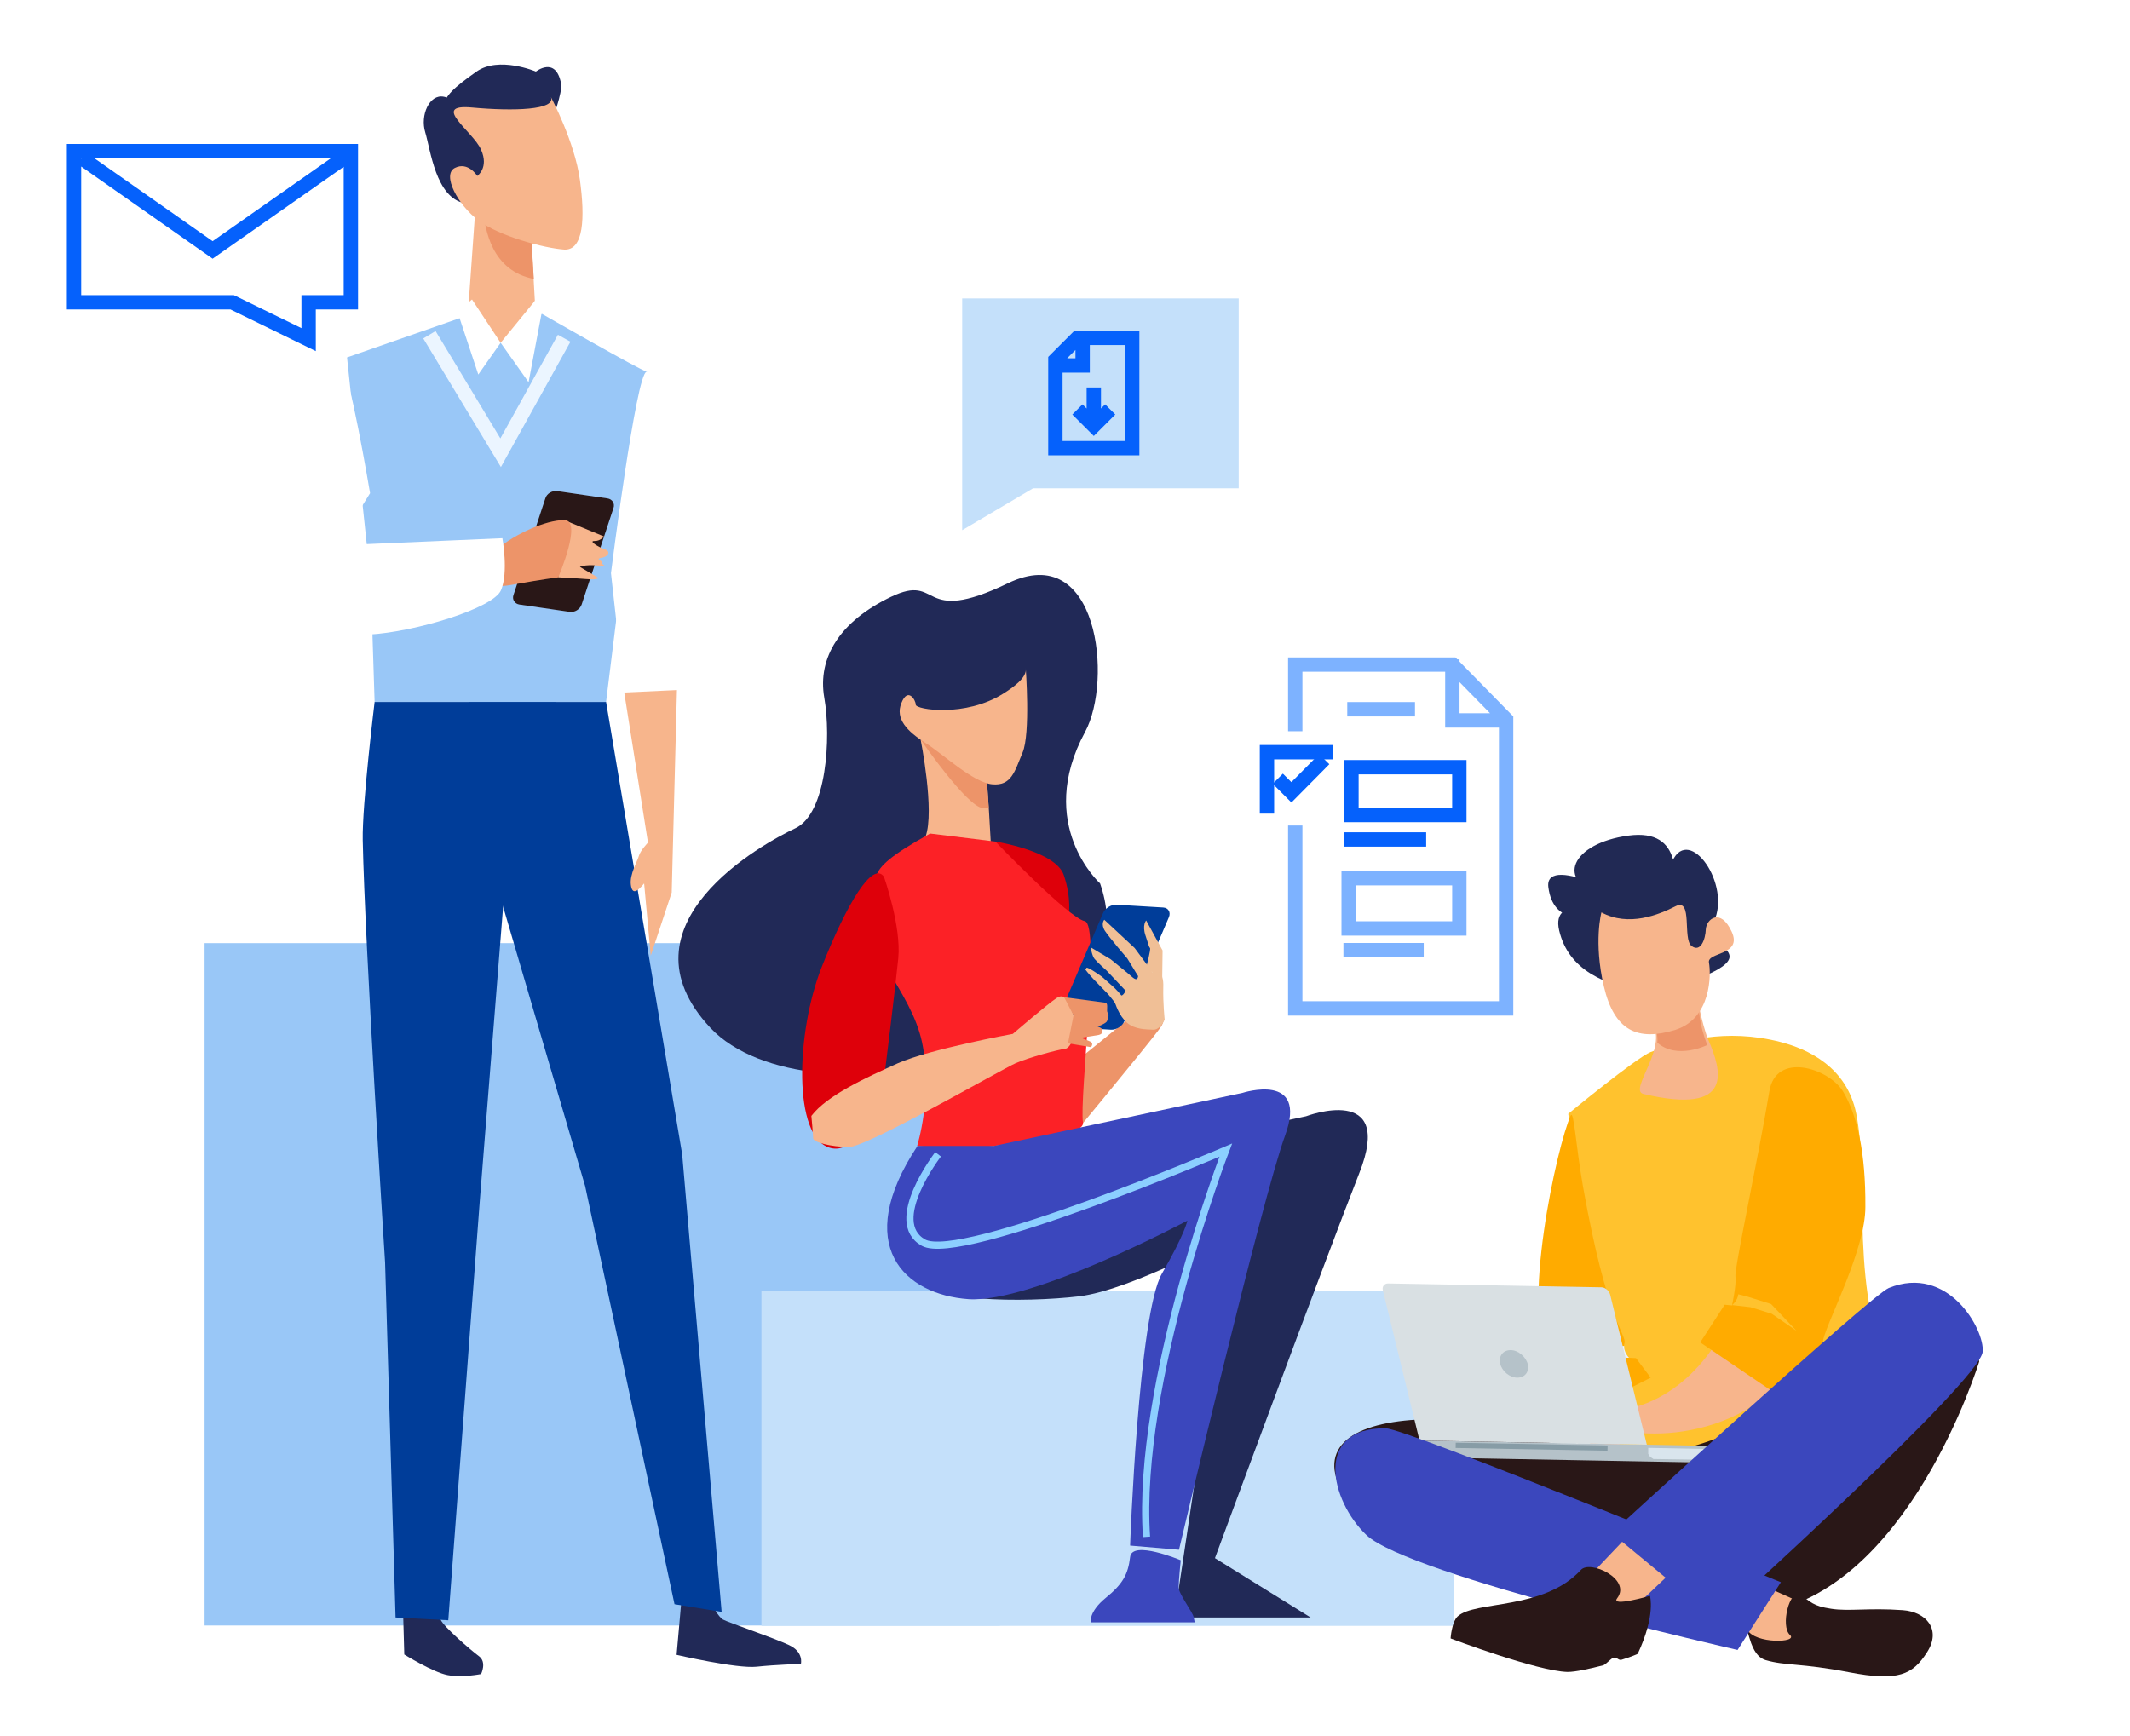
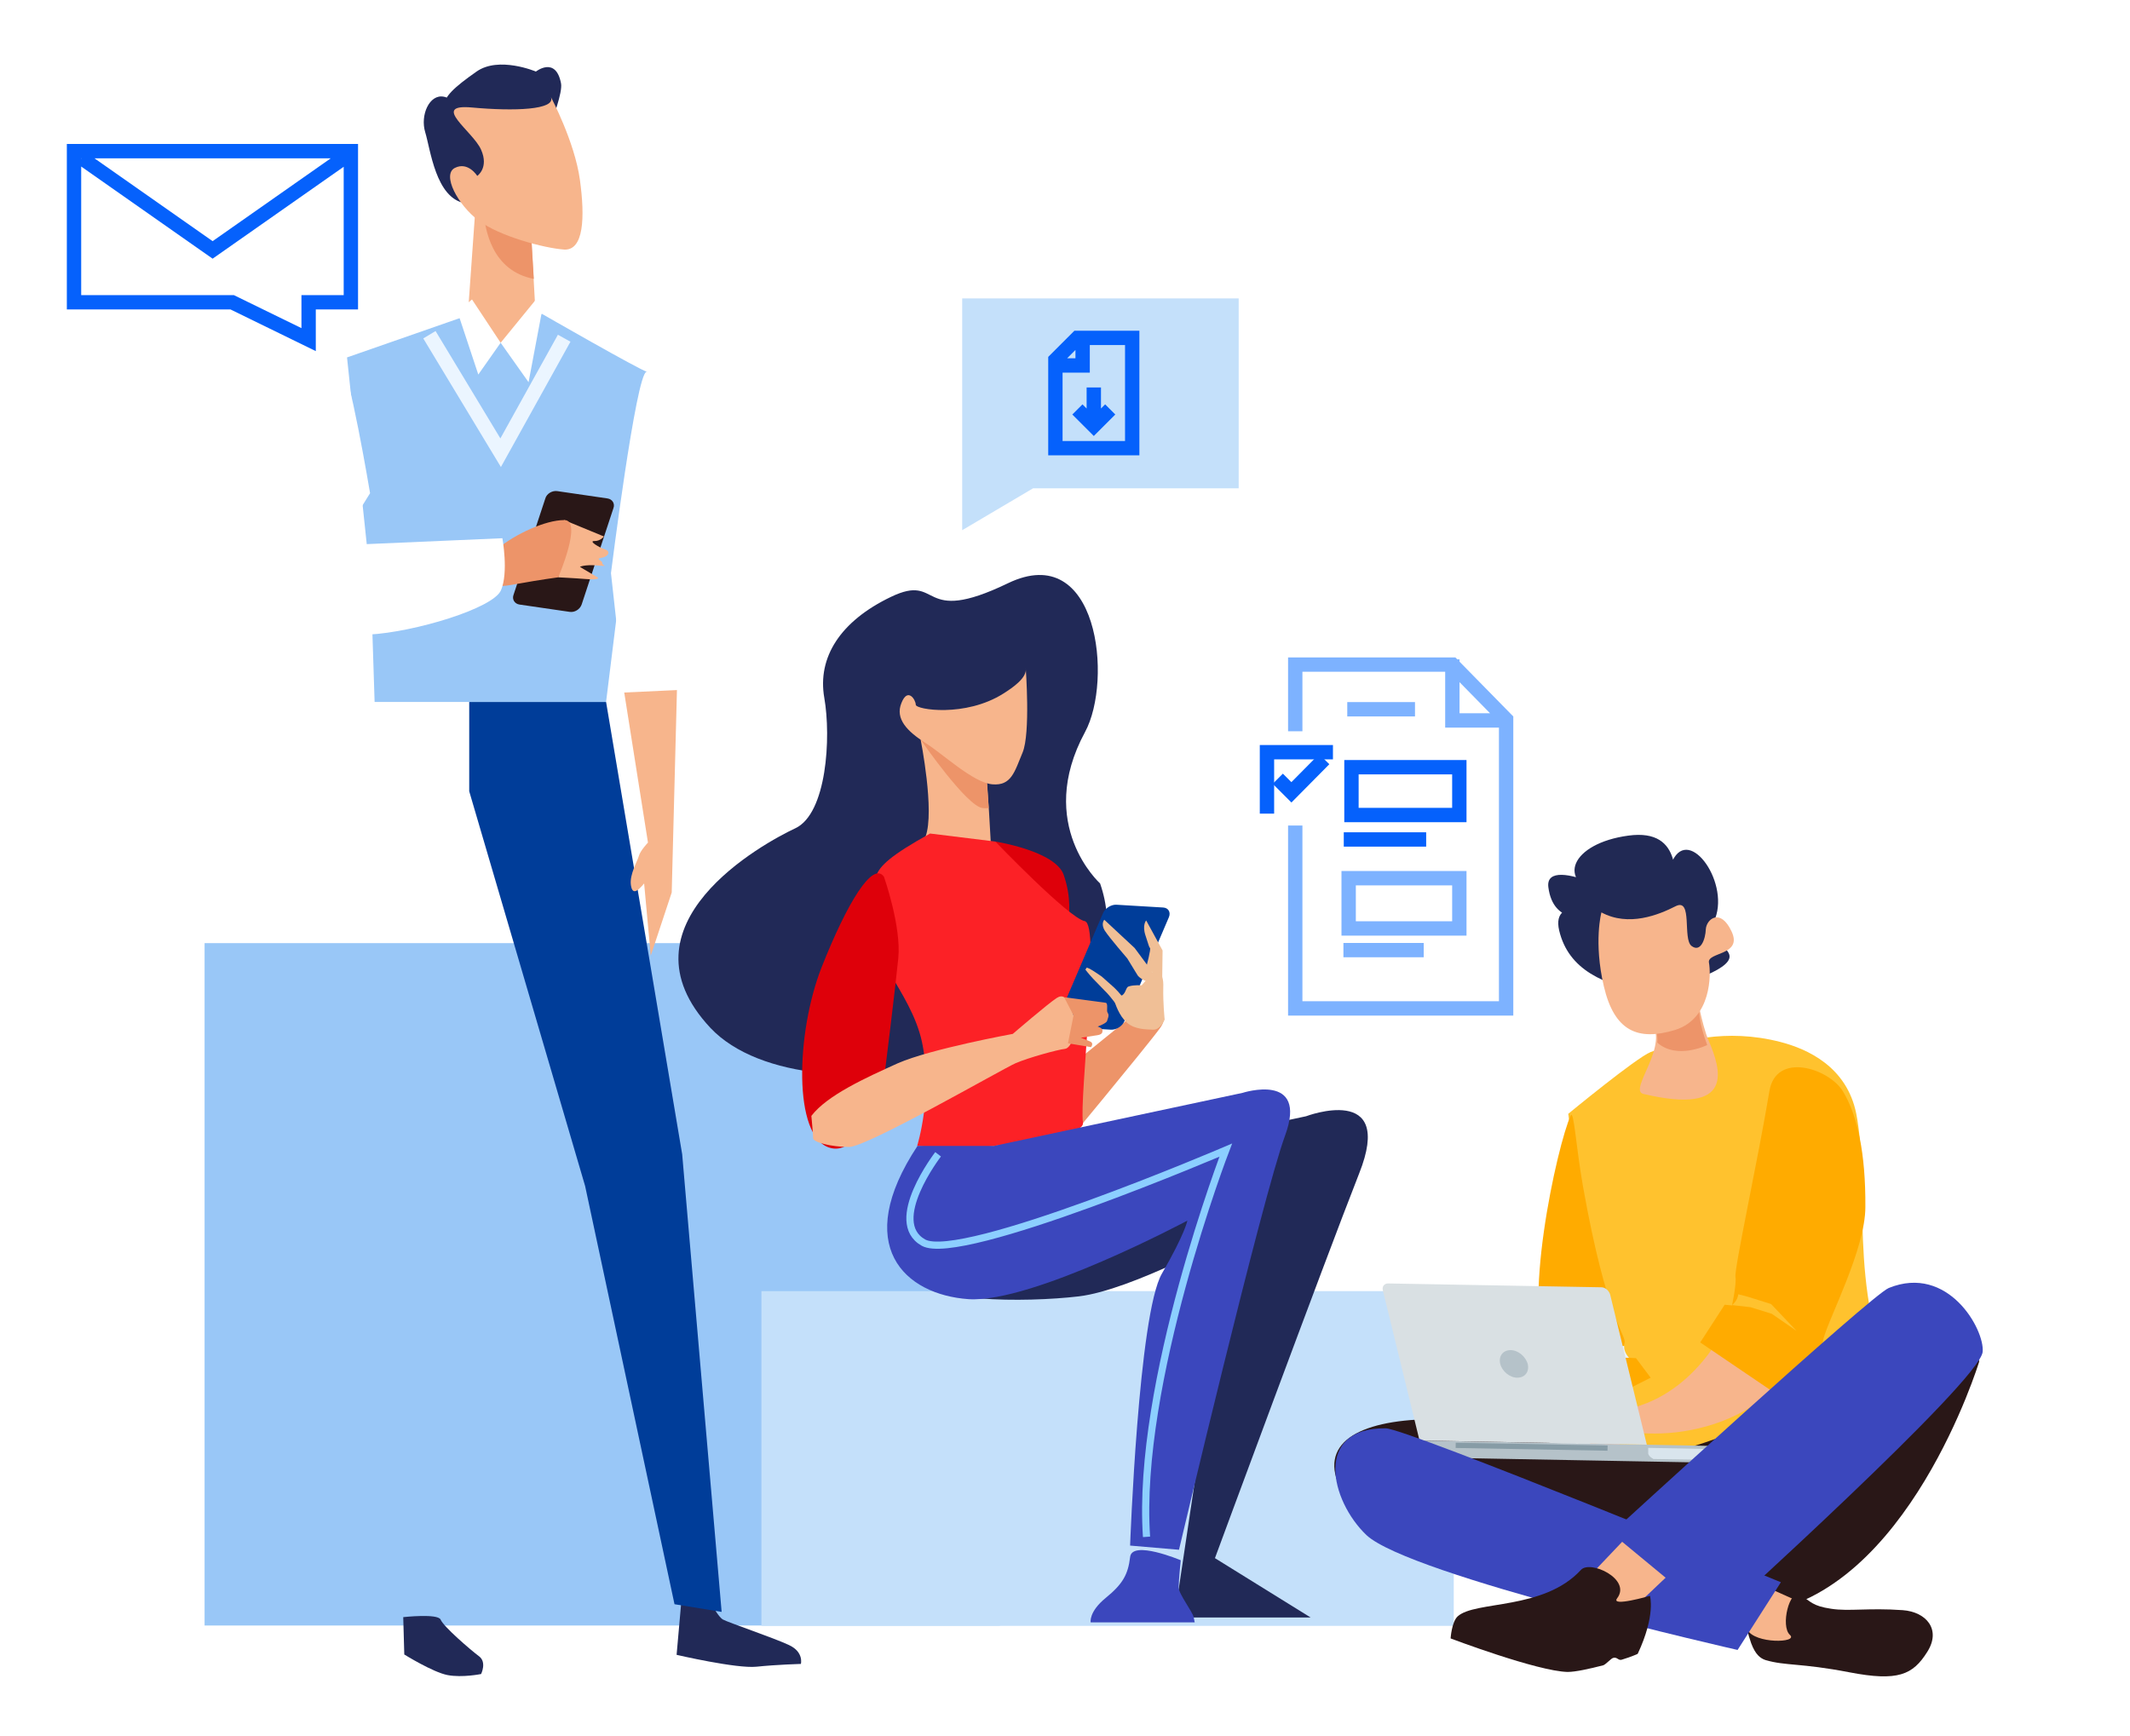
<svg xmlns="http://www.w3.org/2000/svg" version="1.1" id="Ebene_1" x="0px" y="0px" viewBox="0 0 610.1 497.3" style="enable-background:new 0 0 610.1 497.3;" xml:space="preserve">
  <style type="text/css">
	.st0{fill:#FFFFFF;}
	.st1{fill:#99C7F7;}
	.st2{fill:#C4E0FA;}
	.st3{fill:#212957;}
	.st4{fill:#F7B58C;}
	.st5{fill:#ED9469;}
	.st6{fill:#3B47BD;}
	.st7{fill:#DE000A;}
	.st8{fill:#FC2126;}
	.st9{fill:#003D99;}
	.st10{fill:#F0BF96;}
	.st11{fill:none;stroke:#8CCFFF;stroke-width:2.055;stroke-miterlimit:10;}
	.st12{fill:none;stroke:#EBF5FF;stroke-width:4.111;stroke-miterlimit:10;}
	.st13{fill:#291717;}
	.st14{fill:#FFC22E;}
	.st15{fill:#FFAB00;}
	.st16{fill:#EBF5FF;}
	.st17{fill:#C4D1E0;}
	.st18{fill:#E3EDF2;}
	.st19{fill:#212954;}
	.st20{fill:#B5C2C9;}
	.st21{fill:#D9E5ED;}
	.st22{fill:#879CA6;}
	.st23{fill:#D9E0E3;}
	.st24{fill:none;stroke:#0561FC;stroke-width:4.111;stroke-miterlimit:10;}
	.st25{fill:none;stroke:#7DB2FF;stroke-width:4.111;stroke-miterlimit:10;}
</style>
  <rect class="st0" width="610.1" height="497.3" />
  <rect x="58.6" y="270.2" class="st1" width="227.8" height="195.5" />
  <rect x="218.1" y="369.9" class="st2" width="198.3" height="95.9" />
  <path class="st3" d="M315.1,253.1c0,0-18.7-16.8-4.3-43.4c8-14.8,3.8-55.1-22.1-42.6c-25.9,12.5-18.9-3.1-33.5,3.9  c-14.6,7-21.1,17.4-19.1,28.9c2,11.4,0.7,33.2-8.3,37.4c-9,4.2-52,27.6-24.3,57.2C231.4,324,332.2,302.3,315.1,253.1" />
  <path class="st4" d="M263.7,211.9c0,0,4.1,20.5,1.4,27.8c-2.7,7.3,18.7,1.8,18.7,1.8s-0.9-16.9-1.4-20.5  C281.9,217.4,263.7,211.9,263.7,211.9" />
  <path class="st5" d="M282.4,221c-0.5-3.7-18.7-9.1-18.7-9.1s13.3,19.3,17.8,19.6c0.6,0.1,1.2,0,1.7,0  C282.9,227.2,282.6,222.7,282.4,221" />
  <path class="st4" d="M293.8,191.4c0,0,1.4,18.7-0.9,24.2c-2.3,5.5-3.2,9.6-8.7,9.1c-5.5-0.5-14.1-8.7-19.2-11.9  c-5-3.2-8.7-6.8-6.8-11.4c1.8-4.6,4.1-0.9,4.1,0.5c0,1.4,14.2,3.7,25.1-3.2C290.1,197,294.3,194.1,293.8,191.4" />
  <path class="st5" d="M283.9,323.8l43.9-35.6c0,0,8.4,0.9,4.5,6.3c-3.9,5.4-30,36.8-30,36.8S275.7,343.3,283.9,323.8" />
  <path class="st3" d="M294.4,336.8l79.7-17c0,0,25.6-9.7,15.2,16.4C379,362.4,348,446.4,348,446.4l27.4,17h-39l16.4-109.6  c0,0-28.6,15.8-43.8,17.6c-15.2,1.8-45.6,1.8-44.4-6.1C265.8,357.5,294.4,336.8,294.4,336.8" />
  <path class="st6" d="M338.2,447c0,0-0.6,5.9-0.6,7.8c0,1.8,4,7,4.3,8.5l0.3,1.5h-29.8c0,0-0.6-3,4.3-7c4.9-4,6.4-6.7,7-11.7  C324.2,441.1,338.2,447,338.2,447" />
  <path class="st7" d="M285.1,241.1c0,0,17.3,2.7,19.6,9.6c2.3,6.8,1.4,11,1.4,14.2S284.2,253.5,285.1,241.1" />
  <path class="st8" d="M266.4,238.8l18.7,2.3c0,0,21,21.9,25.6,22.8c4.6,0.9-1.6,50.9-0.5,57.7c0.6,3.7-16.4,5.3-25.6,6.7  c-9.1,1.4-21.9,0-21.9,0s4.6-14.6,1.4-29.7c-3.2-15.1-17.3-26.5-14.2-37C253.2,251.2,244,251.2,266.4,238.8" />
  <path class="st7" d="M253.2,251.2c0,0,5,14.2,4.1,23.3c-0.9,9.1-3.7,31.5-3.7,31.5s-5.5,26-16,22.8c-10.5-3.2-9.6-32.9-2.3-51.6  C242.7,258.5,250,246.6,253.2,251.2" />
  <path class="st9" d="M318.2,295l-13.4-0.8c-1.5-0.1-2.2-1.4-1.6-2.8l12.7-29.7c0.6-1.5,2.4-2.6,3.9-2.5l13.4,0.8  c1.5,0.1,2.2,1.4,1.6,2.8l-12.7,29.7C321.5,294,319.7,295.1,318.2,295" />
  <path class="st4" d="M232.4,319.7c0,0,0.5,5.2,0.5,6.4c0,1.1,5,2.5,10.3,2.5c5.2,0,44-22.4,47.7-24c3.7-1.6,12.1-3.9,14.1-4.1  c2.1-0.2,3.7-5.9,2.5-9.6c-0.8-2.4-1.5-4.5-2.7-5.2c-0.6-0.4-1.3-0.3-2.1,0.2c-2.5,1.6-12.6,10.3-12.6,10.3s-23.5,4.3-32.9,8.4  C247.9,308.8,236.9,313.8,232.4,319.7" />
  <path class="st5" d="M316.8,287.3l-12-1.6l2.7,5.2l-1.6,8l6.6,1.1c0,0,0.9-1.1-0.2-1.6c-1.1-0.5-2.7-1.1-2.7-1.1s3.2-0.5,4.6-0.7  c1.4-0.2,1.6-0.7,1.6-1.4s-1.4-1.1-1.4-1.1s2.5-0.9,2.7-1.6c0.2-0.7,0.7-1.6,0.2-2.3C316.8,289.6,317.5,287.8,316.8,287.3" />
  <path class="st10" d="M330.7,279.3l-5.7-7.7l-8.7-8.1c0,0-1.1,1.2,0.2,3.2c1.3,2,6.4,7.9,6.4,7.9l2.5,4.1l0.5,0.8  C325.9,279.6,329.4,283.2,330.7,279.3" />
-   <path class="st10" d="M326.1,277.7c0,0,0.1,2.6-0.5,2.8c-0.6,0.2-1.4-0.7-2.6-1.7c-1.2-1-4.9-4-4.9-4l-5.7-3.4c0,0,0.4,2.5,1.1,3.3  c1,1.2,3.5,3.4,3.5,3.4l5.1,5.4c0,0,4.2,3.3,4.6,2.4c0.5-0.9,0.1-2.2,1-2.8C328.5,282.7,330.6,280.9,326.1,277.7" />
  <path class="st10" d="M319.2,283l-3.6-3.2c0,0-4.2-3-4.4-2.5l-0.3,0.5c0,0,0.9,1.2,2.2,2.6c0.5,0.5,2.7,2.8,3.2,3.3  c2,1.9,3.8,4.7,4.1,4.9C320.7,288.9,325.3,289,319.2,283" />
  <path class="st10" d="M332.9,279.9l0.1-7.6l-4.7-8.6c0,0-1.2,1.3-0.2,4.3c1,3,1,3.3,1.3,3.6c0.3,0.3-1,5.2-1,5.2  S332.5,281.5,332.9,279.9" />
  <path class="st10" d="M327,282.3l3.9-4.5c0,0,2.5,0.1,2.3,5c-0.1,4.8,0.4,9.3,0.4,9.3s-1.2,2.9-3.2,2.9c-2-0.1-5.3,0-7.6-2  s-3.4-5.5-3.7-6.6c-0.4-1.3,1.6-0.8,2.4-1.3c1-0.7,1-2.3,1.8-2.5C324.9,282.1,327,282.3,327,282.3" />
  <path class="st6" d="M262.8,328.3h21.9l71.2-15.2c0,0,18.9-6.1,12.2,12.2c-6.7,18.3-30.4,118.7-30.4,118.7l-14-1.2  c0,0,2.4-66.3,9.1-77.9c6.7-11.6,7.3-15.2,7.3-15.2s-44.4,23.7-62.7,22.5C259.1,370.9,243.9,356.9,262.8,328.3" />
  <path class="st11" d="M268.7,330.7c0,0-14.9,19.3-4.2,25.3s86.6-26.5,86.6-26.5s-25.7,66.8-22.7,110.8" />
  <path class="st3" d="M195.2,458.3l-1.4,15.8c0,0,17.2,4,22.9,3.4c5.7-0.6,12.7-0.8,12.7-0.8s0.9-3.4-3.4-5.4  c-4.2-2-17.5-6.5-18.9-7.3c-1.4-0.8-3.1-4.2-3.1-4.2L195.2,458.3z" />
  <path class="st3" d="M115.5,463.3l0.3,10.7c0,0,8.2,5.1,12.4,5.9c4.2,0.8,9.6-0.3,9.6-0.3s1.7-3.4-0.6-5.1  c-2.3-1.7-10.2-8.5-11-10.5C125.4,462.2,115.5,463.3,115.5,463.3" />
-   <path class="st9" d="M159.3,201.1h-52c0,0-3.6,29.4-3.4,39.6c0.6,30,6.4,121,6.4,121l3,101.7l15.1,0.8l9-119.8l9.8-123.6  L159.3,201.1z" />
  <polygon class="st9" points="193.2,459.6 167.6,339.8 134.4,226.7 134.4,201.1 173.6,201.1 195.4,330.7 206.7,461.8 " />
  <path class="st3" d="M158.1,34.5c0,0,3.1-8,2.6-10.6c-1.5-7.9-7.2-3.4-7.2-3.4s-10.6-4.5-17,0c-6.4,4.5-9.4,7.2-9.4,10.2  c0,3,4.1-2.3,0-3c-4.1-0.8-6.8,5.3-5.3,10.2c1.5,4.9,3,18.8,11.3,20.3C141.6,59.8,158.1,34.5,158.1,34.5" />
  <polygon class="st4" points="153.2,86.2 152.1,66.6 136.3,57.9 134,90.3 143.1,106.9 " />
  <path class="st5" d="M152.9,79.9C141,77.6,138.7,66,138.4,59.1l13.7,7.5L152.9,79.9z" />
  <path class="st4" d="M157.8,27.8c0,0,6.8,12.8,8.3,23.7c1.5,10.9,1.1,20.3-4.5,20c-5.7-0.4-18.5-3.8-24.5-8.3  c-6-4.5-10.6-13.2-6.8-15.1c3.8-1.9,6.4,2.3,6.4,2.3s3.4-2.3,1.1-7.5c-2.3-5.3-14.7-13.2-2.6-12.1C147.2,31.9,159.3,31.5,157.8,27.8  " />
  <path class="st1" d="M185.3,106.5c-1.9-0.4-30.1-16.6-30.1-16.6l-11.7,8.3l-9.4-7.9l-34.7,12.1l6.8,64.4l1.1,34.3h66.3L185.3,106.5z  " />
  <polygon class="st0" points="143.4,98.2 153.2,86.2 155.1,89.9 151.4,109.5 " />
  <polygon class="st0" points="143.4,98.2 137,107.3 131,89.2 135.2,85.8 " />
  <polyline class="st12" points="123,95.9 143.4,129.7 161.6,96.9 " />
  <path class="st0" d="M196.2,197.7c0,0,1.5-22.6-0.4-35.4c-1.9-12.8-7.5-56.1-10.6-55.8c-3,0.4-10.2,57.7-10.2,57.7l3.8,34.3  L196.2,197.7z" />
  <path class="st4" d="M193.9,197.7l-1.5,58l-6,18.1l-1.9-20.7c-1.9,2.3-3.4,3.4-3.8,0.4c-0.4-3,1.9-6.8,2.3-8.3  c0.4-1.5,2.6-3.8,2.6-3.8l-6.8-43L193.9,197.7z" />
  <path class="st13" d="M163.2,175.3l-14.4-2.1c-1.4-0.2-2.2-1.5-1.7-2.8l9.1-27.6c0.4-1.4,2-2.3,3.4-2.1l14.4,2.1  c1.4,0.2,2.2,1.5,1.7,2.8l-9.1,27.6C166.1,174.6,164.6,175.5,163.2,175.3" />
  <path class="st4" d="M161.6,149l11.4,4.7c0,0-1.1,1.4-2.8,1.3c-1.7,0,1.5,1.9,3.1,2.4c1.7,0.5,1,2.1-1,2.4c-2,0.4,0.3,0.7,0.2,1.5  c-0.1,0.8,2.4,1-1.4,0.7c-3.8-0.3-5,0.4-5,0.4l5.2,3.1c0,0,0.5,0.7-3.3,0.4c-3.8-0.3-8.1-0.5-8.1-0.5S160.1,150.2,161.6,149" />
  <path class="st5" d="M142.5,157.2c0,0-2.8,5.7-1.9,8.4c0.9,2.7,2,2.7,8,1.6c6-1.1,11.3-1.8,11.3-1.8s7.1-16.5,1.7-16.4  C156.2,149,147.6,153,142.5,157.2" />
  <path class="st0" d="M97.8,156.2l46.1-2c0,0,1.8,9.8-0.4,14.9c-2.2,5.2-24.8,12-37.8,12.7c-13.1,0.7-21.6-0.2-26.3-3.5  c-4.7-3.3-11.9-13.2-2.7-31.5c9.3-18.3,18.9-41.4,21-41.9c2.1-0.6,8.3,36.4,8.3,36.4l-7.9,12.7L97.8,156.2z" />
  <path class="st14" d="M509.9,298.5c7.8,2,19.1,7.1,21.8,20.6c4,20.4-2.6,49.9,11.1,78.9c4.4,9.3-80,24.3-80,24.3l-13.6-103.2  c0,0,19.4-16,23.6-17.7C481.4,298.2,494.3,294.5,509.9,298.5" />
  <path class="st15" d="M449.9,319.6c-3.8,8.1-14.7,57.2-5.9,69.3c1,1.4-5,3.2-4.3,9.4c0.1,1,1.7,6,1.7,6l7.6,2.4l23.8-12l-4.2-5.6  l-2.1-0.1c0,0-1.9-1.9-1.2-4.2c0.7-2.2-5-6.2-11.9-45C451.4,328.4,450.8,317.8,449.9,319.6" />
  <path class="st16" d="M455.5,387.1l6.9-1.2l2.8-0.3c-0.1,1.9,1.4,3.4,1.4,3.4l-5.3-0.1l-6.3,1l-7.7,3.9L455.5,387.1z" />
  <path class="st17" d="M462,391.7c0,0-5.3-0.1-9.8,2.7c-3.4,2.1-6.6,6.7-3.4,9.2c3.2,2.5,8,4.8,8,4.8S468.8,408.8,462,391.7" />
  <path class="st18" d="M448.7,403.8l3.2-0.7c0,0,11.1-1,12.7-0.1c1.6,0.9,6.7,4.3,6.7,4.3l1.1,1c0,0-2.5,1.5-5.8-0.8  c-3.4-2.3-3.6-0.5-3.6-0.5l0.6,3l0,3.8l0.5,1.6c0,0,0.5,0.9,0.1,1.2c-1.1,0.9-2.1,0.5-2.1,0.5l-3.4-5.9l-0.9,6.4  c0,0-0.5,0.9-1.5,1.1c-1,0.2-1-0.1-1-0.1l-0.8-1.6c-0.1,0.3-0.3,0.8-0.7,1.1c-0.8,0.7-2,0.6-2,0.6l0.3-6.8l-1.4,3.4  c0,0-0.5,0.9-1.5,1.1c-1.1,0.3-1.4,0.3-1.4,0.3L448.7,403.8z" />
  <path class="st4" d="M495.6,377.3c0,0-8.1,20.5-27.5,25.9c-3.4,0.9-5.4,4.6-3.8,5.7c2.1,1.5,4.9,1.8,9.8,1.8  c10.1,0,23.9-3.2,33.5-12.4c14.1-13.7,18.6-19.9,17.2-26.8C523.3,364.7,495.6,377.3,495.6,377.3" />
  <path class="st15" d="M527.9,312.7c4.1,6.8,6.5,17.6,6.4,33.1c0,12-10.4,31.7-12,37.7c-0.3,1-0.9,5.3-0.9,5.3L510,400.2l-23-15.6  l7-10.8l2.1,0.2c0,0,1.3-5.9,1-8.2c-0.4-2.3,6.4-33.3,9.7-53.1C508.6,301.2,523.8,306,527.9,312.7" />
  <path class="st14" d="M507.3,373.6l-6.7-2.1l-2.7-0.7c-0.2,1.9-1.8,3.1-1.8,3.1l5.3,0.6l6.1,1.9l7.1,4.9L507.3,373.6z" />
  <path class="st4" d="M469.6,403.2l-11.7-3.2c0,0-3.3,4.5-2.7,5.6c0.6,1.1,0,7.7,0,7.7l5.7,4.8l4.6-1.5c0,0,0.3-2-1.3-2.2  c-1.6-0.2,1.1-1.4,1.9-1.8C466.9,412,473.7,408.5,469.6,403.2" />
  <path class="st19" d="M472.2,284.7c0,0,17.4-4.2,22-8.5c4.6-4.3-5.7-5.5-2.9-13.1c4.1-11-8.3-27.5-12.7-15.4  c-4.4,12.1,1.8,16.4,1.4,10.7c-0.4-5.7,2.6-21.2-13.6-19c-16.3,2.2-21.2,13.1-7.2,17.2c14,4.1-17.1-13.1-15.7-2.4  c1.4,10.7,10.9,8.8,14.2,8.4c3.3-0.4-13.7-7.1-11.1,4C449.3,277.9,459.3,282.1,472.2,284.7" />
  <path class="st4" d="M485.7,283.5c0,0,1.7,10,3.7,14.6c3.5,8.2,7.9,21.6-18.7,15.3c-4.5-1.1,8.2-14.4,1.8-21  C466.2,285.8,485.7,283.5,485.7,283.5" />
  <path class="st5" d="M487.9,283.4c0,0-3.5,3.7,1.1,16c0,0-8.7,4.3-14.3-0.7c0.2-2-0.2-4.2-2.2-6.4  C466.2,285.8,487.9,283.4,487.9,283.4" />
  <path class="st4" d="M458.7,261.4c0,0-2.3,8.4,0.7,21.2c3,12.8,9.7,15.7,20.3,12.5c10.6-3.2,10.4-16.2,9.8-19.3  c-0.6-3.1,9.7-2,6.5-8.9c-3.2-6.9-7.2-3.6-7.4-0.7c-0.1,2.9-1.5,6.8-4.1,4.8c-2.6-2,0.4-13.8-4.5-11.4  C475.1,262.1,466.5,265.6,458.7,261.4" />
  <path class="st13" d="M383.1,424.5c2.9,7.9,53,37,69.8,35.3l50.6,2.4c43-5.3,63.4-72.1,63.4-72.1c-1.7-16.8-44.1,7.5-59.2,15.1  c-23.9,11.9-39.1,12.5-39.1,12.5c-16,1.6-34.6-10.7-54.8-11.1C391.6,406.1,378.5,412.1,383.1,424.5" />
  <path class="st20" d="M493.1,416.5C493.2,416.5,493.2,416.5,493.1,416.5l0-2.2l-87.1-1.6l0,2.1c0,0,0,0,0,0.1l0.2,0.4  c1.1,1.9,3.1,2.2,5.4,2.3l75.8,1.4c2.3,0,4.3-0.2,5.5-2.1L493.1,416.5z" />
  <path class="st21" d="M472.1,416.5C472.1,416.5,472.1,416.5,472.1,416.5l0.2,0.4c0.3,0.5,0.8,0.8,1.3,1.1l13.2,0.2  c2.2,0,4.1-0.2,5.3-1.6l0.2-0.3c0,0,0,0,0-0.1l0-1l-20.2-0.4L472.1,416.5z" />
  <rect x="437.9" y="392.8" transform="matrix(1.819240e-02 -1 1 1.819240e-02 16.174 845.587)" class="st22" width="1.5" height="43.5" />
  <path class="st23" d="M471.7,413.9l-10.5-43c-0.3-1.1-1.4-2.1-2.5-2.1l-61.1-1.1c-1.1,0-1.8,0.9-1.5,2l10.5,43L471.7,413.9z" />
  <path class="st20" d="M437.6,390.8c0.5,2.2-0.8,3.9-3,3.9c-2.2,0-4.4-1.9-4.9-4c-0.5-2.2,0.8-3.9,3-3.9  C434.8,386.8,437,388.6,437.6,390.8" />
  <path class="st4" d="M511.1,473.3c-6,1-10.6-6-10.6-6l-15.6-12.3l3.3-8.3l30.3,13.6C518.6,460.5,517.2,472.3,511.1,473.3" />
  <path class="st13" d="M500.5,466.9c0,0,0,0.7,1.1,3.9c1.2,3.2,2.6,4.3,4.1,4.8c5.8,1.7,10,0.8,24,3.5c14,2.7,18.2,0.7,22.3-5.8  c4.1-6.4-0.2-11.5-7-12c-9.9-0.7-15.4,0.4-20.5-0.4c-5.4-0.8-5.7-2-8.9-4c-3-1.8-5.7,9-2.9,11.5C515.2,470.7,502.6,471,500.5,466.9" />
  <path class="st4" d="M500.5,467.1c0-0.1,0-0.2,0-0.2c0,0.1,0.1,0.1,0.1,0.2C500.6,467.1,500.6,467.1,500.5,467.1" />
  <path class="st6" d="M510.1,453.3c0,0-107-44-113.2-44.1c-20.7-0.2-15.9,20.7-5.5,30.6c12.4,11.6,106.3,32.9,106.3,32.9L510.1,453.3  z" />
  <polygon class="st4" points="467.6,461 496.8,433.3 484.4,420.9 452.5,454.5 " />
  <path class="st6" d="M461.6,439.2c0,0,74.4-68.2,79.4-70.2c17-6.9,27.5,11.9,26.9,18.3c-0.8,8.4-76.3,76.7-76.3,76.7L461.6,439.2z" />
  <path class="st13" d="M417.5,463.1c-1.7,1.6-2,6.3-2,6.3s24.8,9.4,33.5,9.6c2.3,0,6.3-0.9,10.2-1.9c0.7-0.2,2.2-1.9,2.8-2.1  c1.2-0.4,1.5,0.8,2.5,0.5c2.6-0.8,4.5-1.6,4.6-1.7c5.2-11.1,3.5-16.6,3.5-16.6s-11.4,3.3-9.4,0.7c4.2-5.5-7.8-11.1-10.4-8.1  C442.1,461.4,422.5,458.5,417.5,463.1" />
  <path class="st24" d="M23.4,45.3l37.5,26.3l37.5-26.3 M100.5,86.6V43.3H21.2v43.3h45.3l21.9,10.7V86.6H100.5z" />
  <polygon class="st2" points="275.6,139.9 275.6,151.9 295.9,139.9 354.8,139.9 354.8,85.5 275.6,85.5 " />
  <path class="st24" d="M366,223.1l3.9,3.9l9.4-9.5 M313.3,120.5V111 M318,117.3l-4.7,4.7l-4.7-4.7 M303.8,104.7h6.3v-6.3 M324.3,96.8  h-15.7l-6.3,6.3v25.3h22V122V96.8z" />
  <line class="st25" x1="385.9" y1="203.2" x2="405.3" y2="203.2" />
  <path class="st24" d="M362.9,233.1v-17.6h18.9 M384.9,240.5h23.6" />
  <path class="st25" d="M416,188.9v17.5h15.5 M371,236.5v52.4h60.4v-14.3v-38.1v-30.4L416,190.4H371v19.1" />
  <rect x="387.1" y="219.8" class="st24" width="30.9" height="13.7" />
  <path class="st25" d="M418,251.6h-31.7V266H418V251.6z M384.8,272.2h23" />
</svg>